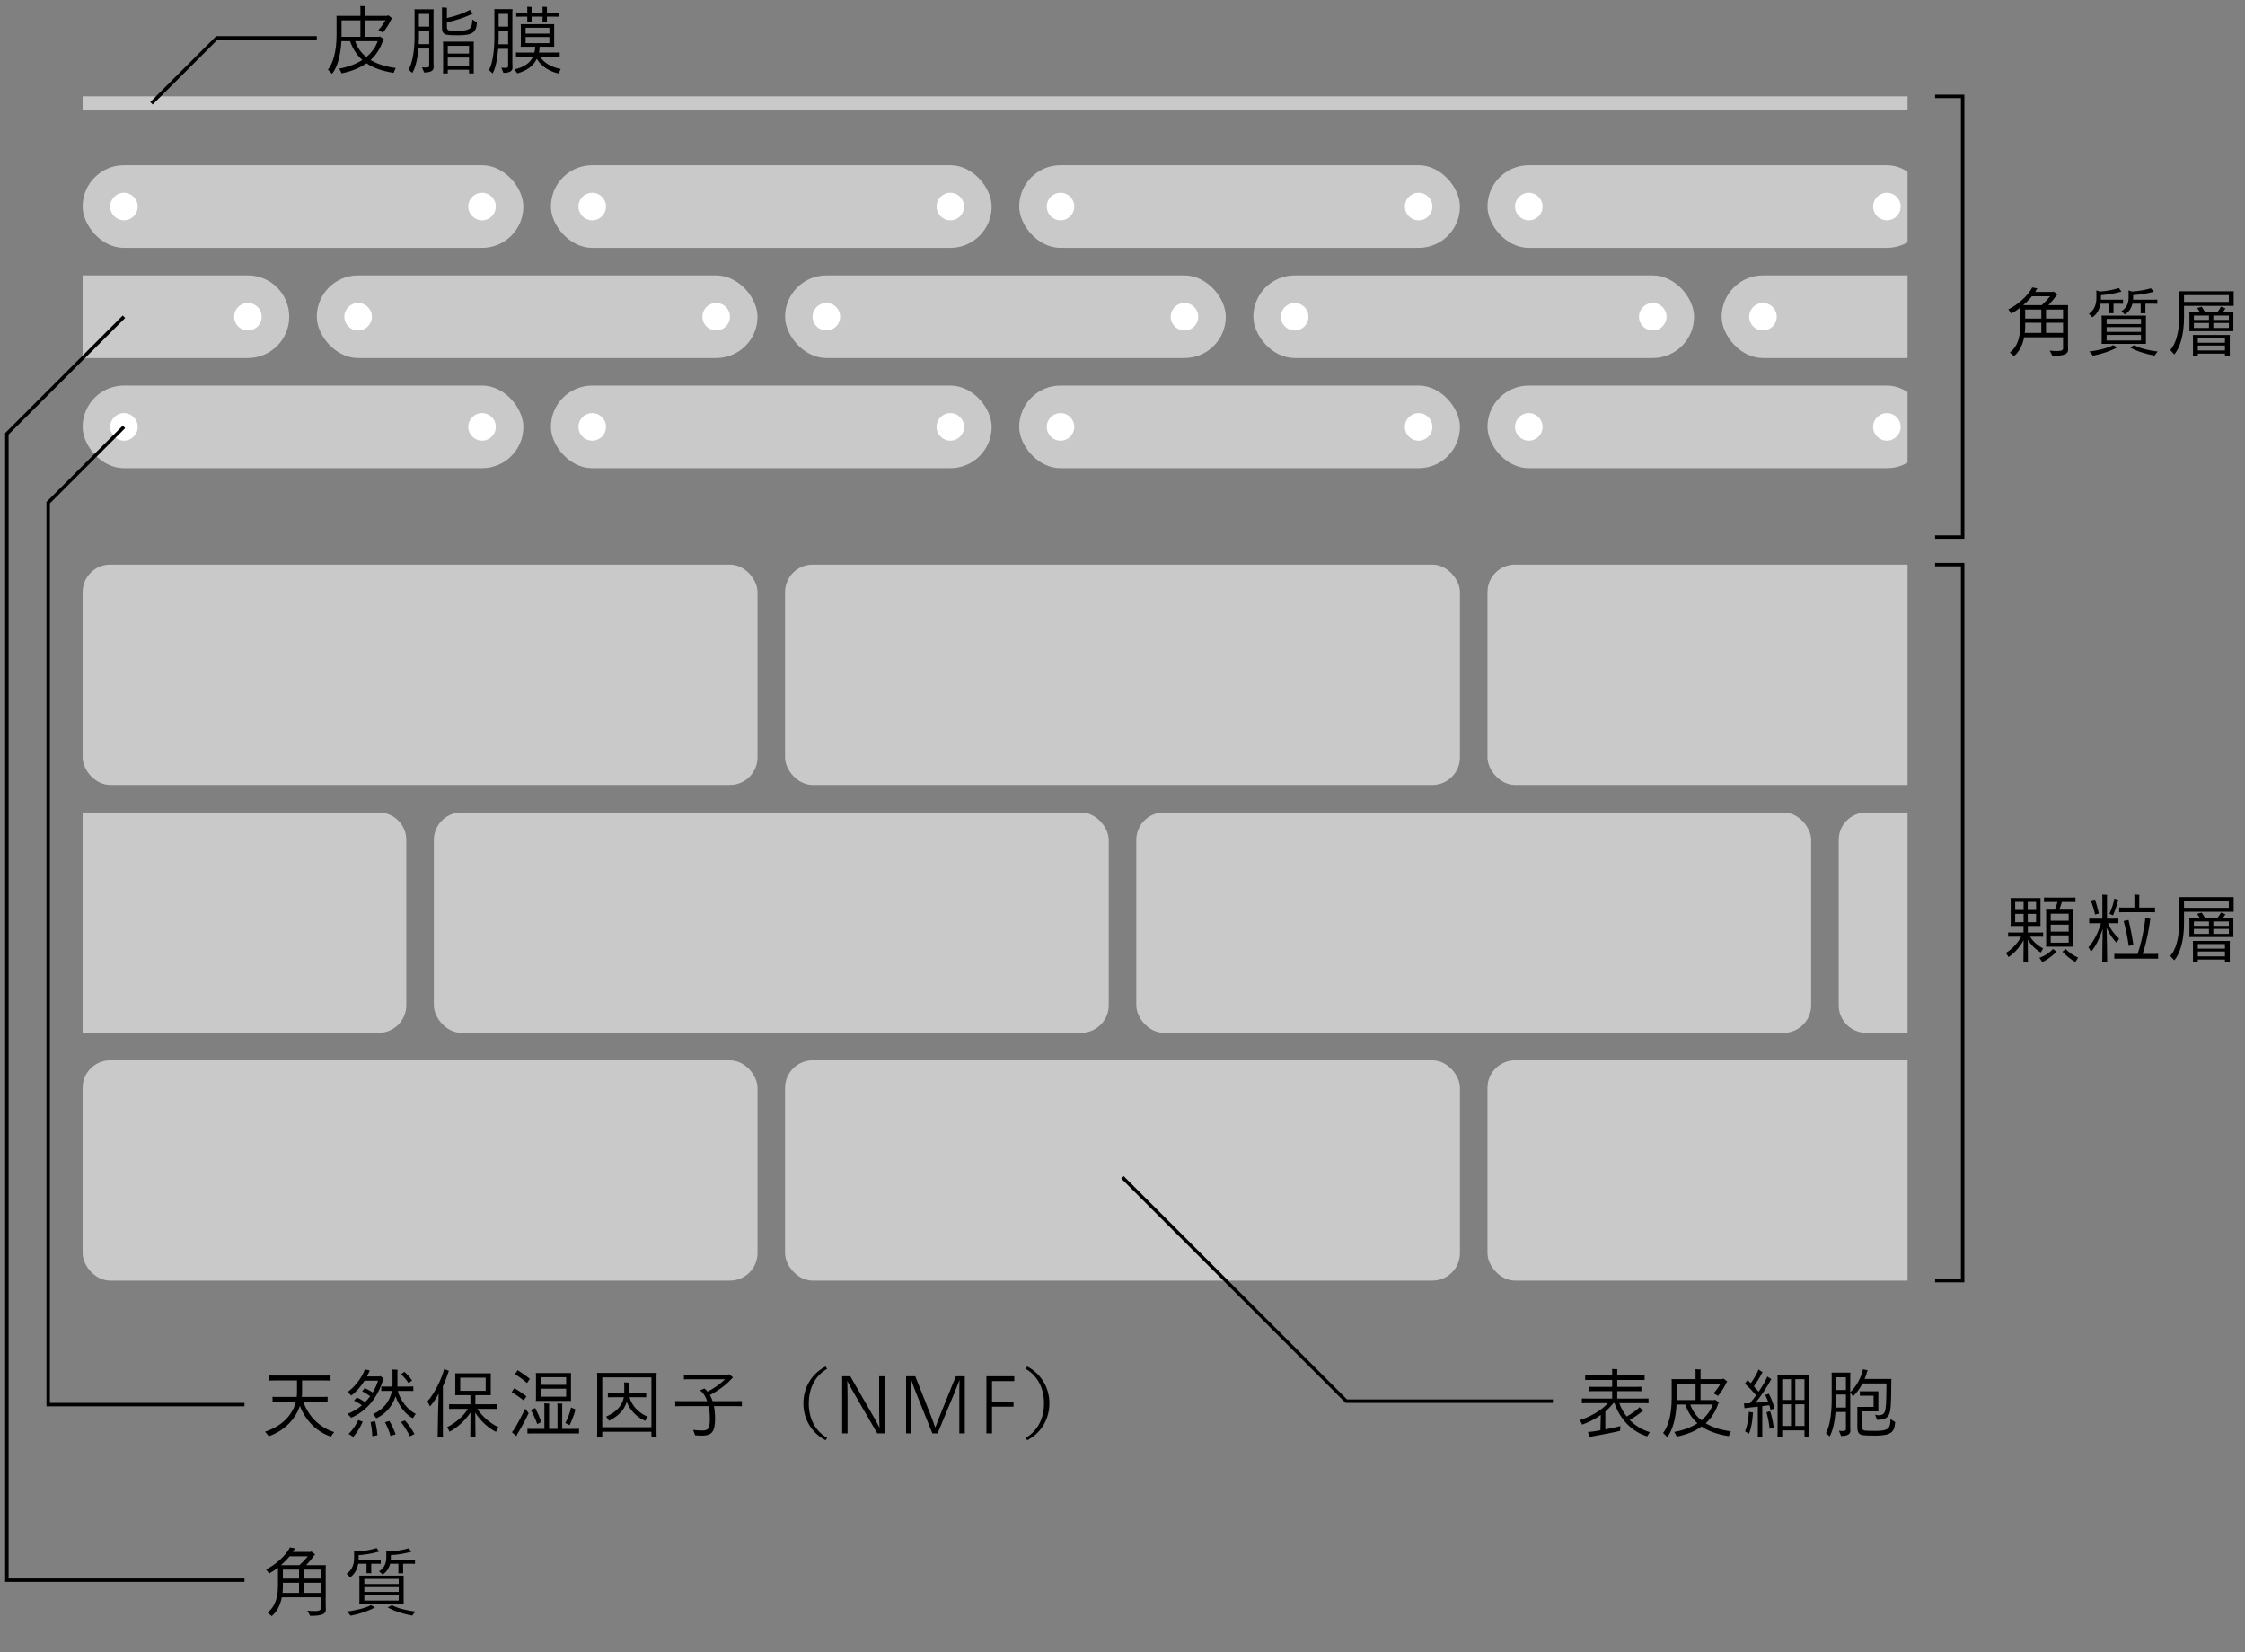
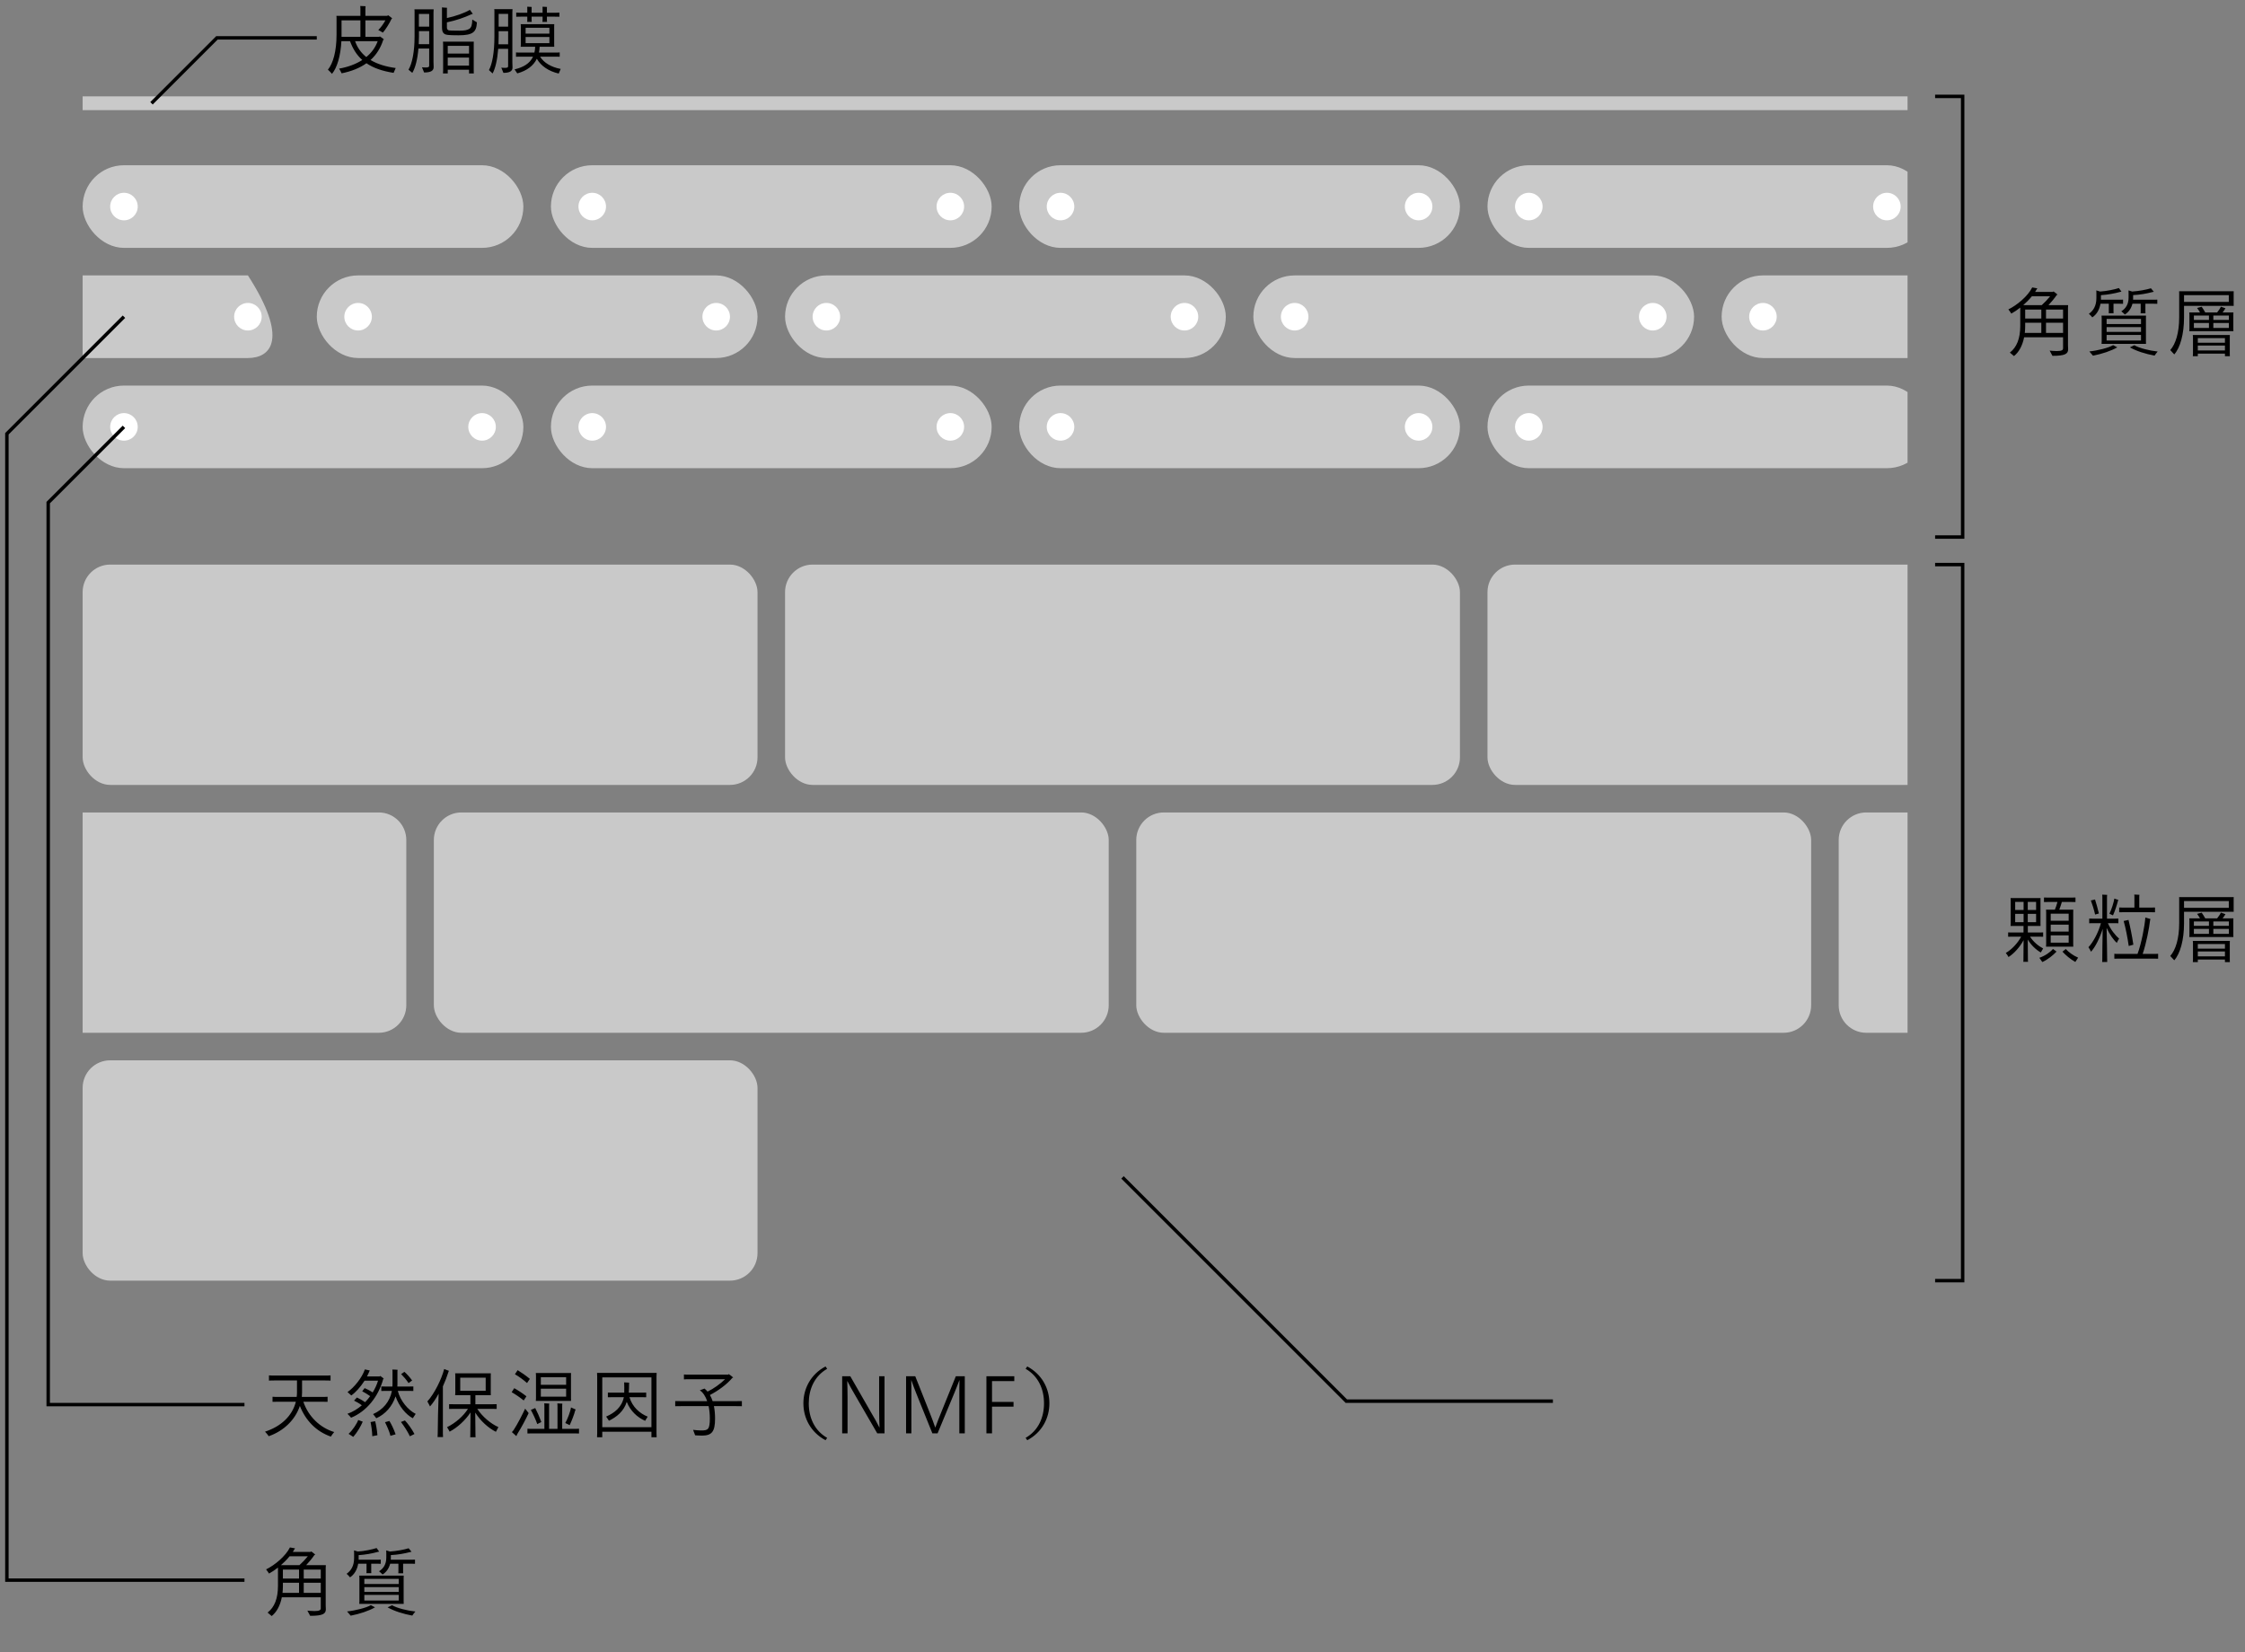
<svg xmlns="http://www.w3.org/2000/svg" width="326" height="240" viewBox="0 0 326 240" fill="none">
  <rect x="0" y="0" width="326" height="240" fill="#808080" stroke="none" />
  <g clip-path="url(#clip0_1240_2955)">
    <g clip-path="url(#clip1_1240_2955)">
      <rect x="12" y="24" width="64" height="12" rx="6" fill="#C9C9C9" />
      <circle cx="18" cy="30" r="2" fill="white" />
-       <circle cx="70" cy="30" r="2" fill="white" />
      <rect x="12" y="56" width="64" height="12" rx="6" fill="#C9C9C9" />
      <rect x="46" y="40" width="64" height="12" rx="6" fill="#C9C9C9" />
      <circle cx="52" cy="46" r="2" fill="white" />
      <circle cx="104" cy="46" r="2" fill="white" />
-       <path d="M12 40H36C39.314 40 42 42.686 42 46C42 49.314 39.314 52 36 52H12V40Z" fill="#C9C9C9" />
+       <path d="M12 40H36C42 49.314 39.314 52 36 52H12V40Z" fill="#C9C9C9" />
      <circle cx="36" cy="46" r="2" fill="white" />
      <rect x="80" y="24" width="64" height="12" rx="6" fill="#C9C9C9" />
      <rect x="80" y="56" width="64" height="12" rx="6" fill="#C9C9C9" />
      <rect x="114" y="40" width="64" height="12" rx="6" fill="#C9C9C9" />
      <circle cx="120" cy="46" r="2" fill="white" />
      <circle cx="172" cy="46" r="2" fill="white" />
      <rect x="148" y="24" width="64" height="12" rx="6" fill="#C9C9C9" />
      <rect x="148" y="56" width="64" height="12" rx="6" fill="#C9C9C9" />
      <rect x="182" y="40" width="64" height="12" rx="6" fill="#C9C9C9" />
      <circle cx="188" cy="46" r="2" fill="white" />
      <circle cx="240" cy="46" r="2" fill="white" />
      <rect x="216" y="24" width="64" height="12" rx="6" fill="#C9C9C9" />
      <rect x="216" y="56" width="64" height="12" rx="6" fill="#C9C9C9" />
      <circle cx="222" cy="62" r="2" fill="white" />
      <circle cx="154" cy="62" r="2" fill="white" />
      <circle cx="86" cy="62" r="2" fill="white" />
      <circle cx="18" cy="62" r="2" fill="white" />
-       <circle cx="274" cy="62" r="2" fill="white" />
      <circle cx="206" cy="62" r="2" fill="white" />
      <circle cx="138" cy="62" r="2" fill="white" />
      <circle cx="70" cy="62" r="2" fill="white" />
      <rect x="250" y="40" width="64" height="12" rx="6" fill="#C9C9C9" />
      <circle cx="256" cy="46" r="2" fill="white" />
      <circle cx="222" cy="30" r="2" fill="white" />
      <circle cx="154" cy="30" r="2" fill="white" />
      <circle cx="86" cy="30" r="2" fill="white" />
      <circle cx="274" cy="30" r="2" fill="white" />
      <circle cx="206" cy="30" r="2" fill="white" />
      <circle cx="138" cy="30" r="2" fill="white" />
      <rect x="12" y="14" width="302" height="2" fill="#C9C9C9" />
    </g>
    <g clip-path="url(#clip2_1240_2955)">
      <rect x="12" y="82" width="98" height="32" rx="4" fill="#C9C9C9" />
      <rect x="12" y="154" width="98" height="32" rx="4" fill="#C9C9C9" />
      <path d="M12 118H55C57.209 118 59 119.791 59 122V146C59 148.209 57.209 150 55 150H12V118Z" fill="#C9C9C9" />
      <rect x="114" y="82" width="98" height="32" rx="4" fill="#C9C9C9" />
-       <rect x="114" y="154" width="98" height="32" rx="4" fill="#C9C9C9" />
      <rect x="63" y="118" width="98" height="32" rx="4" fill="#C9C9C9" />
      <rect x="216" y="82" width="98" height="32" rx="4" fill="#C9C9C9" />
-       <rect x="216" y="154" width="98" height="32" rx="4" fill="#C9C9C9" />
      <rect x="165" y="118" width="98" height="32" rx="4" fill="#C9C9C9" />
      <path d="M267 122C267 119.791 268.791 118 271 118H314V150H271C268.791 150 267 148.209 267 146V122Z" fill="#C9C9C9" />
    </g>
    <path d="M22 15L31.5 5.5H46" stroke="black" stroke-width="0.5" />
    <path d="M57.461 9.879C55.998 9.681 54.766 9.296 53.809 8.713C54.667 7.943 55.272 6.964 55.657 5.776C55.701 5.765 55.734 5.743 55.767 5.732C55.547 5.534 55.272 5.358 55.151 5.281L55.085 5.347H53.061V2.96H55.965C55.657 3.51 55.272 4.038 54.931 4.357C55.173 4.489 55.525 4.676 55.591 4.742C55.998 4.28 56.537 3.433 56.867 2.718C56.9 2.696 56.933 2.685 56.966 2.674C56.746 2.476 56.471 2.289 56.339 2.201L56.251 2.3H53.061V1.211C53.061 1.134 53.072 0.991 53.083 0.903C52.918 0.892 52.478 0.87 52.313 0.87C52.324 0.958 52.335 1.145 52.335 1.2V2.3H48.848C48.859 2.366 48.87 2.476 48.87 2.531V5.039C48.87 7.459 48.364 9.208 47.616 10.121C47.792 10.286 48.067 10.539 48.21 10.726C48.947 9.846 49.464 8.119 49.574 5.985H50.828C51.246 7.107 51.807 8.009 52.61 8.713C51.686 9.307 50.542 9.736 49.244 9.967C49.365 10.176 49.552 10.506 49.607 10.649C51.07 10.352 52.258 9.868 53.215 9.186C54.205 9.868 55.492 10.319 57.153 10.583C57.23 10.418 57.373 10.077 57.461 9.879ZM49.596 5.083V2.96H52.335V5.347H49.596V5.083ZM51.565 5.985H54.843C54.513 6.898 53.941 7.668 53.193 8.284C52.445 7.69 51.895 6.931 51.565 5.985ZM68.582 2.839C68.56 3.653 68.45 3.972 68.164 4.181C67.856 4.379 67.416 4.456 66.679 4.456C65.656 4.456 65.348 4.434 65.183 4.412C65.029 4.357 64.897 4.269 64.897 3.994V3.246C66.283 2.949 67.372 2.575 68.494 2.058C68.527 2.047 68.604 2.025 68.659 2.014C68.505 1.805 68.362 1.618 68.23 1.431C67.471 1.882 66.118 2.366 64.897 2.619V1.266C64.897 1.222 64.908 1.156 64.919 1.134C64.71 1.112 64.369 1.09 64.171 1.079C64.171 1.112 64.182 1.189 64.182 1.244V3.961C64.182 4.5 64.292 4.775 64.545 4.929C64.732 5.061 65.073 5.127 66.591 5.127C68.725 5.127 69.187 4.621 69.253 3.246C69.077 3.147 68.769 2.949 68.582 2.839ZM62.972 1.354H60.178C60.189 1.42 60.2 1.519 60.2 1.563V5.303C60.2 7.558 59.837 9.263 59.32 10.121C59.496 10.264 59.749 10.484 59.87 10.583C60.299 9.89 60.629 8.625 60.761 7.052H62.323V9.01V9.538C62.323 9.714 62.246 9.802 61.828 9.802C61.597 9.802 61.333 9.78 61.278 9.769C61.366 10 61.52 10.363 61.586 10.528C62.609 10.528 62.972 10.242 62.972 9.747C62.972 9.67 62.95 9.153 62.95 9.01V1.827C62.95 1.673 62.961 1.519 62.972 1.354ZM62.323 2.025V3.873H60.827V2.025H62.323ZM60.805 6.414C60.827 6.062 60.838 5.699 60.838 5.325V4.522H62.323V6.414H60.805ZM68.802 6.051H64.325C64.336 6.172 64.347 6.293 64.347 6.425V10.297C64.347 10.429 64.336 10.561 64.325 10.671H65.018V10.132H68.109V10.671H68.802L68.791 10.297V6.425C68.791 6.293 68.791 6.183 68.802 6.051ZM68.109 6.656V7.778H65.018V6.656H68.109ZM65.018 9.527V8.361H68.109V9.527H65.018ZM76.568 2.421V2.894C76.568 2.993 76.568 3.092 76.557 3.18H77.217C77.206 3.092 77.195 3.004 77.195 2.894V2.421H78.79V2.894C78.79 2.993 78.779 3.092 78.768 3.18H79.439C79.428 3.092 79.417 3.004 79.417 2.894V2.421H80.583C80.836 2.421 81.012 2.421 81.232 2.432V1.827C81.012 1.849 80.836 1.849 80.583 1.849H79.417V1.266C79.417 1.2 79.417 1.09 79.428 1.013C79.296 0.991 78.911 0.98 78.779 0.98C78.79 1.079 78.79 1.178 78.79 1.266V1.849H77.195V1.266C77.195 1.2 77.195 1.09 77.206 1.013C77.074 0.991 76.689 0.98 76.557 0.98C76.568 1.079 76.568 1.178 76.568 1.266V1.849H75.589C75.347 1.849 75.171 1.849 74.962 1.827V2.432C75.171 2.421 75.347 2.421 75.589 2.421H76.568ZM74.423 1.332H71.772C71.783 1.398 71.794 1.486 71.794 1.541V5.325C71.794 7.613 71.475 9.318 71.002 10.176C71.178 10.33 71.42 10.55 71.53 10.671C71.926 9.956 72.223 8.68 72.344 7.096H73.785V9.065V9.604C73.785 9.78 73.708 9.857 73.312 9.857C73.092 9.857 72.85 9.835 72.795 9.824C72.883 10.055 73.037 10.418 73.103 10.583C74.06 10.583 74.423 10.297 74.423 9.813C74.423 9.736 74.401 9.219 74.401 9.065V1.805C74.401 1.651 74.412 1.497 74.423 1.332ZM73.785 2.014V3.873H72.41V2.014H73.785ZM78.427 8.229H80.627C80.88 8.229 81.078 8.229 81.276 8.24V7.613C81.067 7.635 80.88 7.635 80.627 7.635H78.262C78.317 7.371 78.35 7.085 78.361 6.788H80.484L80.473 6.469V3.829C80.473 3.719 80.473 3.62 80.484 3.51H75.611C75.622 3.609 75.633 3.719 75.633 3.829V6.469C75.633 6.59 75.622 6.689 75.611 6.788H77.712C77.701 7.096 77.668 7.382 77.602 7.635H75.578C75.325 7.635 75.138 7.635 74.929 7.613V8.24C75.149 8.229 75.325 8.229 75.578 8.229H77.404C76.942 9.219 76.007 9.769 74.72 10.077C74.841 10.242 75.017 10.506 75.116 10.66C76.535 10.264 77.47 9.538 77.954 8.537C78.548 9.571 79.67 10.352 81.133 10.682C81.177 10.561 81.32 10.22 81.419 10.011C80.044 9.758 78.966 9.109 78.427 8.229ZM79.78 4.038V4.885H76.326V4.038H79.78ZM72.388 6.436C72.399 6.084 72.41 5.721 72.41 5.347V4.533H73.785V6.436H72.388ZM76.326 5.369H79.78V6.271H76.326V5.369Z" fill="black" />
    <path d="M44.05 203.589H46.778C47.097 203.589 47.328 203.589 47.57 203.6V202.863C47.328 202.885 47.097 202.885 46.778 202.885H43.83C43.852 202.676 43.863 202.456 43.863 202.247V200.498H47.141C47.493 200.498 47.746 200.498 47.999 200.52V199.761C47.746 199.783 47.493 199.783 47.141 199.783H39.903C39.562 199.783 39.298 199.783 39.056 199.761V200.52C39.298 200.498 39.562 200.498 39.903 200.498H43.126V202.192C43.126 202.423 43.115 202.654 43.082 202.885H40.354C40.035 202.885 39.815 202.885 39.573 202.863V203.6C39.815 203.589 40.035 203.589 40.354 203.589H42.961C42.444 205.646 40.805 207.186 38.484 207.934C38.66 208.11 38.902 208.407 39.023 208.594C41.223 207.835 42.884 206.185 43.544 204.194C44.38 206.317 45.931 207.923 48.043 208.649C48.142 208.473 48.384 208.165 48.527 207.989C46.47 207.362 44.787 205.745 44.05 203.589ZM55.743 200.234C55.545 200.069 55.314 199.904 55.204 199.838L55.138 199.915H53.29C53.422 199.662 53.543 199.398 53.653 199.134L53.697 199.046L52.982 198.892C52.553 200.146 51.387 201.554 50.463 202.181C50.639 202.324 50.892 202.566 51.013 202.676C51.651 202.225 52.355 201.444 52.938 200.531H54.896C54.72 201.114 54.456 201.697 54.115 202.236C53.708 201.961 53.246 201.73 52.949 201.609L52.597 202.071C52.883 202.214 53.378 202.5 53.752 202.775C53.532 203.083 53.279 203.38 53.015 203.655C52.597 203.358 52.124 203.105 51.827 202.973L51.409 203.424C51.739 203.589 52.19 203.831 52.542 204.106C51.915 204.645 51.211 205.074 50.452 205.338C50.639 205.514 50.903 205.8 50.98 205.91C53.213 204.997 54.94 202.885 55.655 200.267L55.743 200.234ZM56.997 201.004C56.997 201.136 56.997 201.257 56.986 201.378H55.908C55.71 201.378 55.545 201.378 55.369 201.367V202.027C55.545 202.016 55.71 202.016 55.908 202.016H56.909C56.601 203.6 55.6 204.755 54.17 205.382C54.313 205.558 54.544 205.833 54.643 205.987C55.952 205.404 56.975 204.249 57.437 202.808C57.943 204.249 58.933 205.448 59.945 205.987C60.022 205.855 60.231 205.547 60.363 205.349C59.263 204.799 58.141 203.479 57.767 202.016H59.483C59.681 202.016 59.835 202.016 60.022 202.027V201.367C59.835 201.378 59.681 201.378 59.483 201.378H57.701C57.712 201.268 57.712 201.147 57.712 201.037V199.189C57.712 199.134 57.723 199.002 57.734 198.947C57.58 198.925 57.151 198.914 56.975 198.914C56.986 198.991 56.997 199.134 56.997 199.189V201.004ZM59.846 200.498C59.472 199.97 58.999 199.475 58.724 199.244L58.251 199.574C58.592 199.915 59.032 200.421 59.329 200.883C59.494 200.762 59.681 200.63 59.846 200.498ZM50.617 208.253C50.815 208.385 51.112 208.572 51.299 208.693C51.904 208.011 52.443 207.043 52.674 206.482L52.014 206.24C51.838 206.757 51.211 207.714 50.617 208.253ZM58.218 206.526C58.647 207.076 59.219 207.945 59.516 208.605C59.736 208.506 59.989 208.374 60.187 208.275C59.769 207.483 59.175 206.691 58.801 206.306L58.218 206.526ZM55.908 206.559C56.15 207.032 56.546 207.901 56.7 208.539C56.942 208.462 57.206 208.385 57.448 208.319C57.173 207.527 56.799 206.779 56.546 206.383L55.908 206.559ZM53.807 206.537C53.917 207.032 54.049 207.934 54.06 208.594L54.808 208.451C54.742 207.637 54.588 206.834 54.478 206.416L53.807 206.537ZM64.312 201.356C64.62 200.685 64.906 199.948 65.148 199.178C65.159 199.145 65.181 199.123 65.192 199.101L64.499 198.837C64.103 200.366 63.058 202.445 62.057 203.545C62.189 203.765 62.354 204.095 62.442 204.271C62.871 203.798 63.3 203.138 63.696 202.423C63.63 204.216 63.564 206.988 63.564 208.198C63.564 208.374 63.553 208.55 63.542 208.715H64.334C64.323 208.55 64.312 208.374 64.312 208.198V201.356ZM69.306 204.623H71.429C71.704 204.623 71.913 204.623 72.122 204.634V203.941C71.913 203.952 71.704 203.952 71.429 203.952H69.031V202.632H71.275L71.264 202.302V199.783C71.264 199.662 71.264 199.574 71.275 199.464H66.094C66.105 199.563 66.116 199.662 66.116 199.783V202.302C66.116 202.423 66.105 202.533 66.094 202.632H68.305V203.952H65.918C65.643 203.952 65.434 203.952 65.214 203.941V204.634C65.434 204.623 65.643 204.623 65.918 204.623H67.953C67.271 205.69 66.182 206.647 64.917 207.285C65.049 207.494 65.236 207.802 65.291 207.934C66.413 207.34 67.557 206.306 68.327 205.14C68.305 206.284 68.294 208.11 68.294 208.352C68.294 208.484 68.294 208.627 68.272 208.748H69.064C69.042 208.616 69.042 208.495 69.042 208.352L69.009 205.162C69.779 206.394 70.934 207.417 72.012 207.956C72.111 207.758 72.265 207.461 72.375 207.274C71.264 206.779 70.054 205.767 69.306 204.623ZM66.831 200.091H70.527V201.994H66.831V200.091ZM76.94 200.267C76.39 199.805 75.675 199.31 75.169 199.002L74.773 199.596C75.323 199.904 75.994 200.399 76.533 200.872C76.676 200.663 76.808 200.454 76.94 200.267ZM77.809 203.468H82.924L82.913 203.105V199.772C82.913 199.651 82.913 199.541 82.924 199.42H77.809C77.82 199.519 77.831 199.651 77.831 199.772V203.105C77.831 203.237 77.82 203.347 77.809 203.468ZM82.209 200.025V201.125H78.535V200.025H82.209ZM76.445 202.797C75.906 202.379 75.147 201.873 74.674 201.62C74.531 201.84 74.421 202.005 74.3 202.203C74.828 202.5 75.51 202.962 76.049 203.402C76.203 203.171 76.313 203.006 76.445 202.797ZM78.535 202.852V201.697H82.209V202.852H78.535ZM83.342 207.527H81.637V204.15C81.637 204.073 81.648 203.941 81.659 203.864C81.516 203.853 81.098 203.831 80.933 203.831C80.944 203.919 80.955 204.095 80.955 204.15V207.527H79.734V204.139C79.734 204.062 79.745 203.93 79.756 203.853C79.613 203.842 79.195 203.82 79.03 203.82C79.041 203.908 79.052 204.084 79.052 204.139V207.527H77.314C77.028 207.527 76.808 207.527 76.588 207.505V208.198C76.819 208.187 77.028 208.187 77.314 208.187H83.342C83.639 208.187 83.848 208.187 84.079 208.198V207.505C83.848 207.527 83.639 207.527 83.342 207.527ZM82.088 206.68C82.308 206.779 82.495 206.878 82.726 206.988C83.023 206.35 83.397 205.393 83.529 204.843L83.606 204.722C83.375 204.612 83.144 204.513 82.913 204.414C82.858 204.942 82.418 206.086 82.088 206.68ZM78.612 206.537C78.37 205.866 77.996 205.019 77.721 204.502C77.512 204.59 77.27 204.689 77.083 204.777C77.38 205.305 77.776 206.141 78.018 206.834C78.205 206.735 78.414 206.625 78.612 206.537ZM76.258 204.59C75.961 205.239 75.136 206.878 74.575 207.714L74.333 208L74.982 208.583C75.048 208.429 75.125 208.242 75.191 208.154C75.675 207.406 76.445 205.954 76.764 205.239L76.258 204.59ZM95.332 199.97C95.332 199.783 95.343 199.596 95.354 199.398H86.697C86.708 199.585 86.719 199.783 86.719 199.97V208.165C86.719 208.352 86.708 208.561 86.697 208.748H87.456V207.945H94.595V208.748H95.354L95.332 208.165V199.97ZM87.456 207.285V200.047H94.595V207.285H87.456ZM91.405 202.929H93.231C93.462 202.929 93.649 202.929 93.836 202.94V202.258C93.649 202.269 93.462 202.269 93.231 202.269H91.306C91.339 201.851 91.35 201.378 91.35 200.905C91.35 200.872 91.361 200.839 91.361 200.817L90.635 200.773C90.657 201.257 90.657 201.818 90.646 202.269H88.875C88.644 202.269 88.468 202.269 88.27 202.258V202.94C88.468 202.929 88.644 202.929 88.875 202.929H90.591C90.272 204.414 89.238 205.206 88.017 205.745C88.149 205.932 88.347 206.207 88.424 206.35C89.524 205.811 90.58 204.997 91.009 203.611C91.559 204.964 92.549 205.855 93.682 206.361C93.759 206.207 93.946 205.932 94.056 205.756C92.901 205.294 91.823 204.348 91.405 202.929ZM106.838 203.501H103.483C103.373 203.171 103.241 202.874 103.087 202.61C104.297 201.994 105.573 201.048 106.343 200.124L106.475 200.069C106.244 199.86 105.958 199.662 105.815 199.574C105.793 199.596 105.771 199.629 105.738 199.651H99.996C99.721 199.651 99.534 199.651 99.314 199.629V200.344C99.534 200.322 99.721 200.322 99.996 200.322H105.287C104.605 200.993 103.604 201.708 102.746 202.115C102.625 201.961 102.482 201.829 102.339 201.708L102.295 201.675L101.624 201.928C102.086 202.236 102.449 202.797 102.691 203.501H98.951C98.577 203.501 98.313 203.501 98.049 203.49V204.238C98.313 204.227 98.577 204.227 98.951 204.227H102.9C103.01 204.766 103.076 205.371 103.076 205.998C103.076 207.626 102.812 207.758 101.833 207.758C101.327 207.758 100.667 207.67 100.645 207.67C100.755 207.934 100.898 208.319 100.942 208.462C100.964 208.462 101.492 208.506 101.921 208.506C103.351 208.506 103.835 207.956 103.835 206.042C103.835 205.382 103.78 204.777 103.67 204.227H106.838C107.201 204.227 107.476 204.227 107.729 204.238V203.49C107.465 203.501 107.201 203.501 106.838 203.501ZM117.442 203.82C117.442 201.774 118.256 199.871 120.115 198.804L119.873 198.463C117.717 199.607 116.661 201.686 116.661 203.82C116.661 205.954 117.717 208.022 119.873 209.177L120.115 208.836C118.256 207.769 117.442 205.866 117.442 203.82ZM127.386 208.176H128.442V199.882H127.661V204.656C127.661 205.47 127.683 206.735 127.716 207.318H127.694C127.43 206.768 126.902 205.822 126.495 205.151L123.47 199.882H122.293V208.176H123.074V202.918C123.074 202.214 123.052 201.103 123.03 200.597H123.052C123.327 201.147 123.767 201.95 124.262 202.786L127.386 208.176ZM139.306 208.176H140.098V199.882H138.8L136.622 205.261C136.391 205.811 136.083 206.614 135.83 207.307H135.797C135.555 206.614 135.291 205.888 135.038 205.261L132.904 199.882H131.573V208.176H132.343V202.445C132.343 201.994 132.343 201.059 132.321 200.476H132.343C132.519 200.993 132.871 201.939 133.036 202.335L135.39 208.176H136.149L138.602 202.269C138.756 201.884 139.119 201.004 139.306 200.476H139.328C139.306 201.048 139.306 202.06 139.306 202.445V208.176ZM143.239 208.176H144.053V204.304H147.177V203.611H144.053V200.586H147.287V199.882H143.239V208.176ZM151.603 203.82C151.603 205.866 150.789 207.769 148.93 208.836L149.172 209.177C151.328 208.033 152.384 205.954 152.384 203.82C152.384 201.686 151.328 199.618 149.172 198.463L148.93 198.804C150.789 199.871 151.603 201.774 151.603 203.82Z" fill="black" />
-     <path d="M236.656 206.24C237.305 205.866 238.097 205.294 238.504 204.942C238.548 204.92 238.581 204.898 238.614 204.887L238.064 204.37C237.8 204.722 236.876 205.36 236.216 205.734C235.765 205.173 235.402 204.513 235.138 203.787H238.504C238.878 203.787 239.131 203.787 239.384 203.809V203.116C239.131 203.127 238.878 203.127 238.504 203.127H234.841V202.049H237.613C237.91 202.049 238.13 202.049 238.35 202.06V201.411C238.13 201.422 237.91 201.422 237.613 201.422H234.841V200.421H238.009C238.339 200.421 238.57 200.421 238.812 200.432V199.761C238.57 199.772 238.339 199.772 238.009 199.772H234.841V199.167C234.841 199.09 234.852 198.947 234.863 198.87C234.698 198.848 234.258 198.826 234.082 198.826C234.093 198.925 234.104 199.101 234.104 199.167V199.772H231.002C230.672 199.772 230.43 199.772 230.188 199.761V200.432C230.43 200.421 230.672 200.421 231.002 200.421H234.104V201.422H231.431C231.134 201.422 230.914 201.422 230.694 201.411V202.06C230.914 202.049 231.134 202.049 231.431 202.049H234.104V203.127H230.584C230.221 203.127 229.968 203.127 229.704 203.116V203.809C229.968 203.787 230.221 203.787 230.584 203.787H233.499C232.564 204.843 230.892 205.8 229.407 206.251C229.517 206.46 229.693 206.757 229.748 206.911C230.694 206.592 231.629 206.097 232.454 205.503C232.432 206.163 232.41 207.164 232.399 207.725C231.871 207.824 231.387 207.901 231.079 207.934L230.606 207.967L230.76 208.715L231.178 208.627C232.212 208.451 234.588 207.989 235.248 207.813C235.248 207.747 235.281 207.395 235.303 207.12C234.94 207.23 234.027 207.428 233.114 207.593V204.997C233.565 204.612 233.961 204.205 234.28 203.787H234.445C235.237 206.119 236.92 207.901 239.186 208.616C239.263 208.473 239.45 208.187 239.571 208C238.438 207.659 237.448 207.054 236.656 206.24ZM251.341 207.879C249.878 207.681 248.646 207.296 247.689 206.713C248.547 205.943 249.152 204.964 249.537 203.776C249.581 203.765 249.614 203.743 249.647 203.732C249.427 203.534 249.152 203.358 249.031 203.281L248.965 203.347H246.941V200.96H249.845C249.537 201.51 249.152 202.038 248.811 202.357C249.053 202.489 249.405 202.676 249.471 202.742C249.878 202.28 250.417 201.433 250.747 200.718C250.78 200.696 250.813 200.685 250.846 200.674C250.626 200.476 250.351 200.289 250.219 200.201L250.131 200.3H246.941V199.211C246.941 199.134 246.952 198.991 246.963 198.903C246.798 198.892 246.358 198.87 246.193 198.87C246.204 198.958 246.215 199.145 246.215 199.2V200.3H242.728C242.739 200.366 242.75 200.476 242.75 200.531V203.039C242.75 205.459 242.244 207.208 241.496 208.121C241.672 208.286 241.947 208.539 242.09 208.726C242.827 207.846 243.344 206.119 243.454 203.985H244.708C245.126 205.107 245.687 206.009 246.49 206.713C245.566 207.307 244.422 207.736 243.124 207.967C243.245 208.176 243.432 208.506 243.487 208.649C244.95 208.352 246.138 207.868 247.095 207.186C248.085 207.868 249.372 208.319 251.033 208.583C251.11 208.418 251.253 208.077 251.341 207.879ZM243.476 203.083V200.96H246.215V203.347H243.476V203.083ZM245.445 203.985H248.723C248.393 204.898 247.821 205.668 247.073 206.284C246.325 205.69 245.775 204.931 245.445 203.985ZM256.324 202.599C256.467 202.863 256.61 203.193 256.742 203.545C256.28 203.6 255.565 203.677 254.916 203.743C255.774 202.698 256.665 201.345 257.127 200.443L257.226 200.311L256.643 199.926C256.434 200.443 255.95 201.29 255.378 202.126C255.169 201.884 254.916 201.62 254.685 201.356C255.092 200.773 255.543 200.069 255.862 199.42C255.895 199.376 255.917 199.332 255.95 199.299L255.356 198.903C255.191 199.387 254.685 200.289 254.234 200.894L253.772 200.443L253.376 200.96C253.926 201.444 254.498 202.049 255.015 202.654C254.707 203.072 254.388 203.479 254.102 203.809C253.959 203.82 253.827 203.831 253.728 203.831C253.53 203.831 253.354 203.831 253.244 203.82L253.321 204.524C253.453 204.502 253.629 204.48 253.717 204.469C254.069 204.436 254.652 204.37 255.257 204.304V208.319C255.257 208.451 255.257 208.594 255.235 208.715H255.928C255.906 208.594 255.906 208.462 255.906 208.319V204.227C256.302 204.183 256.665 204.139 256.929 204.095C256.995 204.326 257.05 204.546 257.094 204.755C257.303 204.689 257.512 204.623 257.688 204.557C257.468 203.754 257.105 202.863 256.852 202.423L256.324 202.599ZM262.715 200.223C262.715 200.058 262.726 199.871 262.737 199.684H258.106C258.117 199.86 258.128 200.058 258.128 200.223V208.088C258.128 208.275 258.117 208.462 258.106 208.638H258.799V207.747H262.033V208.638H262.737L262.715 208.088V200.223ZM260.075 200.311V203.325H258.799V200.311H260.075ZM262.033 200.311V203.325H260.702V200.311H262.033ZM258.799 207.098V203.952H260.075V207.098H258.799ZM260.702 207.098V203.952H262.033V207.098H260.702ZM256.511 205.118C256.687 205.712 256.907 206.724 256.962 207.516L257.578 207.329C257.435 206.372 257.226 205.448 257.039 204.964L256.511 205.118ZM253.409 207.901C253.596 208 253.86 208.154 253.992 208.22C254.289 207.395 254.465 206.559 254.542 205.338C254.553 205.261 254.575 205.195 254.575 205.162C254.344 205.118 254.146 205.085 253.959 205.041C253.904 206.24 253.706 207.142 253.409 207.901ZM273.935 200.927C273.924 203.996 273.847 204.612 273.715 204.986C273.583 205.36 273.319 205.547 272.802 205.547C272.604 205.547 272.439 205.514 272.285 205.459C272.384 205.723 272.538 206.119 272.571 206.218C273.682 206.218 274.166 205.877 274.364 205.316C274.54 204.799 274.639 204.007 274.639 200.509C274.639 200.454 274.65 200.344 274.661 200.278H270.767C270.921 199.904 271.064 199.508 271.163 199.101C271.185 199.068 271.196 199.035 271.218 199.013C270.998 198.958 270.723 198.914 270.525 198.87C270.294 200.069 269.502 201.444 268.677 202.203V199.827C268.677 199.673 268.688 199.519 268.699 199.354H265.96C265.971 199.42 265.982 199.519 265.982 199.563V203.314C265.982 205.58 265.641 207.285 265.146 208.143C265.322 208.286 265.564 208.506 265.685 208.616C266.103 207.923 266.411 206.647 266.543 205.074H268.05V207.032V207.571C268.05 207.747 267.973 207.835 267.566 207.835C267.379 207.835 267.148 207.813 267.027 207.791L267.346 208.561C268.336 208.561 268.699 208.264 268.699 207.78C268.699 207.692 268.677 207.186 268.677 207.032V202.247C268.82 202.412 268.996 202.665 269.073 202.819C269.601 202.313 270.074 201.664 270.459 200.927H273.935ZM268.05 200.036V201.884H266.609V200.036H268.05ZM274.518 206.108C274.507 206.955 274.386 207.318 274.045 207.538C273.693 207.747 273.22 207.813 272.395 207.813C271.251 207.813 270.965 207.802 270.778 207.769C270.525 207.703 270.404 207.615 270.404 207.241V204.986H272.769L272.758 204.667V202.379C272.758 202.269 272.758 202.17 272.769 202.071H270.47C270.338 202.071 270.217 202.071 270.074 202.06V202.72C270.217 202.709 270.338 202.709 270.47 202.709H272.065V204.337H269.689C269.7 204.381 269.711 204.447 269.711 204.491V207.208C269.711 207.868 269.832 208.143 270.096 208.297C270.294 208.44 270.635 208.506 272.307 208.506C274.617 208.506 275.112 208 275.2 206.537C275.024 206.438 274.716 206.229 274.518 206.108ZM266.587 204.436C266.598 204.084 266.609 203.71 266.609 203.336V202.533H268.05V204.436H266.587Z" fill="black" />
    <path d="M300.295 44.752C300.295 44.598 300.306 44.477 300.317 44.323H297.457C297.875 43.883 298.337 43.322 298.656 42.849C298.711 42.827 298.755 42.816 298.788 42.794C298.568 42.596 298.315 42.409 298.183 42.321L298.117 42.398H295.521C295.62 42.255 295.708 42.112 295.785 41.969C295.807 41.936 295.829 41.903 295.851 41.881L295.103 41.749C294.454 43.036 292.892 44.323 291.638 44.939C291.77 45.115 291.979 45.379 292.067 45.544C292.485 45.313 292.925 45.027 293.365 44.675V47.315C293.365 49.174 292.859 50.428 291.858 51.209C292.045 51.363 292.32 51.594 292.452 51.715C293.156 51.165 293.684 50.208 293.926 48.987H299.58V50.164V50.593C299.58 50.824 299.426 50.989 298.667 50.989C298.227 50.989 297.732 50.934 297.633 50.923C297.754 51.132 297.941 51.495 298.04 51.682C299.833 51.682 300.317 51.407 300.317 50.736C300.317 50.637 300.295 50.285 300.295 50.164V44.752ZM295.048 43.036H297.699C297.336 43.487 296.863 43.982 296.478 44.323H293.794C294.245 43.927 294.674 43.498 295.048 43.036ZM294.08 44.961H296.423V46.27H294.08V44.961ZM299.58 46.27H297.105V44.961H299.58V46.27ZM294.08 47.359V46.875H296.423V48.349H294.025C294.058 48.03 294.08 47.7 294.08 47.359ZM297.105 48.349V46.875H299.58V48.349H297.105ZM303.826 46.094C304.431 45.698 304.86 45.016 305.014 44.114H306.224V45.225C306.224 45.313 306.224 45.423 306.202 45.489H306.917C306.906 45.412 306.906 45.324 306.906 45.225V44.114H307.841C307.995 44.114 308.127 44.114 308.292 44.125V43.52C308.127 43.531 307.995 43.531 307.841 43.531H305.08V43.322V42.871C306.103 42.794 307.005 42.64 307.863 42.398L308.061 42.354C307.94 42.178 307.808 42.002 307.687 41.837C307.027 42.046 305.96 42.277 304.959 42.343L304.409 42.178C304.42 42.277 304.42 42.519 304.42 42.585V43.278C304.42 44.433 303.98 45.115 303.331 45.577C303.496 45.72 303.727 45.951 303.826 46.094ZM309.095 43.234C309.095 44.213 308.666 44.818 308.039 45.214C308.204 45.346 308.446 45.555 308.556 45.676C309.084 45.357 309.48 44.807 309.656 44.114H310.855V45.225C310.855 45.313 310.855 45.423 310.833 45.5H311.548C311.537 45.412 311.537 45.335 311.537 45.225V44.114H312.791C312.956 44.114 313.099 44.114 313.264 44.125V43.52C313.099 43.531 312.956 43.531 312.791 43.531H309.744C309.755 43.443 309.755 43.366 309.755 43.278V42.86C310.822 42.805 311.647 42.651 312.56 42.42L312.758 42.376C312.626 42.211 312.472 42.013 312.34 41.87C311.669 42.079 310.569 42.277 309.623 42.343L309.084 42.178C309.095 42.277 309.095 42.519 309.095 42.585V43.234ZM311.625 45.841H305.168C305.179 45.951 305.19 46.061 305.19 46.193V49.592C305.19 49.713 305.179 49.834 305.168 49.944H311.625L311.614 49.592V46.193C311.614 46.061 311.614 45.951 311.625 45.841ZM310.899 46.314V47.062H305.905V46.314H310.899ZM310.899 47.513V48.206H305.905V47.513H310.899ZM305.905 49.46V48.646H310.899V49.46H305.905ZM303.397 51.044C303.562 51.242 303.815 51.517 303.925 51.66C305.234 51.407 306.576 50.956 307.456 50.45L306.851 50.131C306.224 50.505 304.607 50.923 303.397 51.044ZM309.931 50.142L309.282 50.45C310.272 51.011 311.57 51.407 312.868 51.649C312.956 51.495 313.176 51.231 313.319 51.055C312.131 50.934 310.646 50.56 309.931 50.142ZM324.352 42.585C324.352 42.464 324.352 42.387 324.363 42.299H316.432C316.432 42.376 316.443 42.475 316.443 42.53V46.083C316.443 48.338 315.926 49.966 315.145 50.846L315.728 51.473C316.586 50.516 317.147 48.525 317.147 46.116V44.422H324.363L324.352 44.136V42.585ZM317.147 43.85V42.871H323.648V43.85H317.147ZM324.319 45.379H322.746C322.878 45.214 322.999 45.049 323.098 44.873C323.109 44.851 323.142 44.796 323.164 44.774L322.493 44.543C322.405 44.774 322.174 45.104 321.954 45.379H320.227C320.073 45.093 319.853 44.752 319.71 44.554C319.457 44.62 319.27 44.664 319.039 44.73C319.182 44.906 319.336 45.148 319.468 45.379H317.906C317.917 45.467 317.928 45.555 317.928 45.676V47.799C317.928 47.909 317.917 48.008 317.906 48.096H324.319L324.308 47.799V45.676C324.308 45.555 324.308 45.467 324.319 45.379ZM320.766 45.83V46.468H318.577V45.83H320.766ZM323.659 45.83V46.468H321.404V45.83H323.659ZM318.577 47.634V46.908H320.766V47.634H318.577ZM321.404 47.634V46.908H323.659V47.634H321.404ZM323.802 48.657H318.423C318.434 48.745 318.445 48.855 318.445 48.976V51.418C318.445 51.539 318.434 51.638 318.423 51.737H319.149V51.363H323.087V51.737H323.802L323.791 51.418V48.976C323.791 48.855 323.791 48.756 323.802 48.657ZM323.087 49.108V49.779H319.149V49.108H323.087ZM319.149 50.901V50.186H323.087V50.901H319.149Z" fill="black" />
    <path d="M298.766 131.003C298.678 131.355 298.535 131.784 298.392 132.125H297.105C297.116 132.246 297.127 132.378 297.127 132.521V137.097C297.127 137.229 297.116 137.372 297.105 137.493H301.065L301.054 137.097V132.521C301.054 132.378 301.054 132.257 301.065 132.125H299.03C299.173 131.751 299.316 131.333 299.404 131.003H300.845C301.043 131.003 301.208 131.003 301.384 131.014V130.354C301.208 130.365 301.043 130.365 300.845 130.365H297.347C297.16 130.365 296.995 130.365 296.808 130.354V131.014C296.995 131.003 297.16 131.003 297.347 131.003H298.766ZM296.346 138.34C296.412 138.219 296.577 137.933 296.687 137.757C295.972 137.383 295.246 136.767 294.784 136.041H296.115C296.324 136.041 296.489 136.041 296.687 136.052V135.425C296.489 135.436 296.324 135.436 296.115 135.436H294.465V134.49H296.313L296.302 134.149V130.783C296.302 130.662 296.302 130.552 296.313 130.431H291.957C291.968 130.552 291.979 130.662 291.979 130.783V134.149C291.979 134.27 291.968 134.391 291.957 134.49H293.838V135.436H292.166C291.957 135.436 291.792 135.436 291.605 135.425V136.052C291.792 136.041 291.957 136.041 292.166 136.041H293.497C292.991 136.998 292.089 137.944 291.264 138.406C291.396 138.571 291.594 138.846 291.66 139C292.474 138.483 293.31 137.548 293.849 136.547C293.838 137.427 293.827 138.846 293.827 139.341C293.827 139.462 293.827 139.594 293.805 139.693H294.498C294.476 139.583 294.476 139.473 294.476 139.341C294.476 138.824 294.465 137.328 294.454 136.459C294.938 137.273 295.653 137.944 296.346 138.34ZM293.849 130.992V132.169H292.628V130.992H293.849ZM295.664 132.169H294.454V130.992H295.664V132.169ZM300.394 133.731H297.787V132.708H300.394V133.731ZM292.628 132.73H293.849V133.94H292.628V132.73ZM294.454 133.94V132.73H295.664V133.94H294.454ZM297.787 134.292H300.394V135.304H297.787V134.292ZM297.787 136.91V135.854H300.394V136.91H297.787ZM296.137 139.11L296.566 139.726C297.38 139.363 298.106 138.758 298.634 138.208L298.117 137.823C297.688 138.329 296.929 138.846 296.137 139.11ZM299.976 137.834L299.492 138.219C299.943 138.714 300.614 139.297 301.362 139.715C301.516 139.484 301.626 139.308 301.769 139.088C301.087 138.802 300.372 138.285 299.976 137.834ZM312.351 132.488C312.571 132.488 312.736 132.488 312.934 132.499V131.806C312.736 131.817 312.571 131.817 312.351 131.817H310.646V130.222C310.646 130.156 310.657 130.024 310.668 129.958C310.514 129.947 310.085 129.925 309.92 129.925C309.931 130.013 309.942 130.167 309.942 130.211V131.817H308.314C308.094 131.817 307.918 131.817 307.731 131.806V132.499C307.918 132.488 308.094 132.488 308.314 132.488H312.351ZM305.905 134.765C306.323 135.678 306.873 136.492 307.39 136.943C307.456 136.789 307.599 136.492 307.72 136.316C307.17 135.865 306.477 134.985 306.092 134.083H307.093C307.28 134.083 307.434 134.083 307.61 134.094V133.412C307.434 133.423 307.28 133.423 307.093 133.423H305.96V130.266C305.96 130.189 305.971 130.046 305.982 129.969C305.839 129.958 305.421 129.936 305.267 129.936C305.278 130.024 305.289 130.2 305.289 130.255V133.423H303.892C303.705 133.423 303.551 133.423 303.375 133.412V134.094C303.551 134.083 303.705 134.083 303.892 134.083H305.08C304.695 135.491 303.914 136.899 303.265 137.57C303.397 137.768 303.573 138.065 303.639 138.23C304.255 137.559 304.893 136.294 305.333 134.908C305.3 136.393 305.278 138.78 305.278 139.275C305.278 139.418 305.278 139.583 305.256 139.715H305.993C305.982 139.572 305.982 139.429 305.982 139.275C305.982 138.758 305.949 136.239 305.905 134.765ZM307.555 130.827L307.621 130.717L307.027 130.508C306.961 131.014 306.609 132.136 306.312 132.708L306.829 132.95C307.115 132.334 307.423 131.366 307.555 130.827ZM304.783 132.675C304.629 131.982 304.387 131.168 304.222 130.64L303.617 130.783C303.826 131.333 304.079 132.125 304.233 132.829L304.783 132.675ZM312.725 138.549H311.141C311.669 136.987 312.076 134.864 312.219 133.654C312.219 133.621 312.252 133.533 312.274 133.478C312.01 133.401 311.768 133.324 311.526 133.258C311.449 134.457 310.954 137.053 310.393 138.549H307.698C307.445 138.549 307.236 138.549 307.027 138.527V139.242C307.247 139.231 307.445 139.231 307.698 139.231H312.725C312.978 139.231 313.176 139.231 313.385 139.242V138.527C313.176 138.549 312.978 138.549 312.725 138.549ZM309.117 137.394C309.337 137.328 309.59 137.262 309.788 137.207C309.612 135.964 309.315 134.545 309.084 133.61C308.864 133.654 308.6 133.72 308.38 133.764C308.666 134.776 308.93 136.096 309.117 137.394ZM324.352 130.585C324.352 130.464 324.352 130.387 324.363 130.299H316.432C316.432 130.376 316.443 130.475 316.443 130.53V134.083C316.443 136.338 315.926 137.966 315.145 138.846L315.728 139.473C316.586 138.516 317.147 136.525 317.147 134.116V132.422H324.363L324.352 132.136V130.585ZM317.147 131.85V130.871H323.648V131.85H317.147ZM324.319 133.379H322.746C322.878 133.214 322.999 133.049 323.098 132.873C323.109 132.851 323.142 132.796 323.164 132.774L322.493 132.543C322.405 132.774 322.174 133.104 321.954 133.379H320.227C320.073 133.093 319.853 132.752 319.71 132.554C319.457 132.62 319.27 132.664 319.039 132.73C319.182 132.906 319.336 133.148 319.468 133.379H317.906C317.917 133.467 317.928 133.555 317.928 133.676V135.799C317.928 135.909 317.917 136.008 317.906 136.096H324.319L324.308 135.799V133.676C324.308 133.555 324.308 133.467 324.319 133.379ZM320.766 133.83V134.468H318.577V133.83H320.766ZM323.659 133.83V134.468H321.404V133.83H323.659ZM318.577 135.634V134.908H320.766V135.634H318.577ZM321.404 135.634V134.908H323.659V135.634H321.404ZM323.802 136.657H318.423C318.434 136.745 318.445 136.855 318.445 136.976V139.418C318.445 139.539 318.434 139.638 318.423 139.737H319.149V139.363H323.087V139.737H323.802L323.791 139.418V136.976C323.791 136.855 323.791 136.756 323.802 136.657ZM323.087 137.108V137.779H319.149V137.108H323.087ZM319.149 138.901V138.186H323.087V138.901H319.149Z" fill="black" />
    <path d="M47.295 227.752C47.295 227.598 47.306 227.477 47.317 227.323H44.457C44.875 226.883 45.337 226.322 45.656 225.849C45.711 225.827 45.755 225.816 45.788 225.794C45.568 225.596 45.315 225.409 45.183 225.321L45.117 225.398H42.521C42.62 225.255 42.708 225.112 42.785 224.969C42.807 224.936 42.829 224.903 42.851 224.881L42.103 224.749C41.454 226.036 39.892 227.323 38.638 227.939C38.77 228.115 38.979 228.379 39.067 228.544C39.485 228.313 39.925 228.027 40.365 227.675V230.315C40.365 232.174 39.859 233.428 38.858 234.209C39.045 234.363 39.32 234.594 39.452 234.715C40.156 234.165 40.684 233.208 40.926 231.987H46.58V233.164V233.593C46.58 233.824 46.426 233.989 45.667 233.989C45.227 233.989 44.732 233.934 44.633 233.923C44.754 234.132 44.941 234.495 45.04 234.682C46.833 234.682 47.317 234.407 47.317 233.736C47.317 233.637 47.295 233.285 47.295 233.164V227.752ZM42.048 226.036H44.699C44.336 226.487 43.863 226.982 43.478 227.323H40.794C41.245 226.927 41.674 226.498 42.048 226.036ZM41.08 227.961H43.423V229.27H41.08V227.961ZM46.58 229.27H44.105V227.961H46.58V229.27ZM41.08 230.359V229.875H43.423V231.349H41.025C41.058 231.03 41.08 230.7 41.08 230.359ZM44.105 231.349V229.875H46.58V231.349H44.105ZM50.826 229.094C51.431 228.698 51.86 228.016 52.014 227.114H53.224V228.225C53.224 228.313 53.224 228.423 53.202 228.489H53.917C53.906 228.412 53.906 228.324 53.906 228.225V227.114H54.841C54.995 227.114 55.127 227.114 55.292 227.125V226.52C55.127 226.531 54.995 226.531 54.841 226.531H52.08V226.322V225.871C53.103 225.794 54.005 225.64 54.863 225.398L55.061 225.354C54.94 225.178 54.808 225.002 54.687 224.837C54.027 225.046 52.96 225.277 51.959 225.343L51.409 225.178C51.42 225.277 51.42 225.519 51.42 225.585V226.278C51.42 227.433 50.98 228.115 50.331 228.577C50.496 228.72 50.727 228.951 50.826 229.094ZM56.095 226.234C56.095 227.213 55.666 227.818 55.039 228.214C55.204 228.346 55.446 228.555 55.556 228.676C56.084 228.357 56.48 227.807 56.656 227.114H57.855V228.225C57.855 228.313 57.855 228.423 57.833 228.5H58.548C58.537 228.412 58.537 228.335 58.537 228.225V227.114H59.791C59.956 227.114 60.099 227.114 60.264 227.125V226.52C60.099 226.531 59.956 226.531 59.791 226.531H56.744C56.755 226.443 56.755 226.366 56.755 226.278V225.86C57.822 225.805 58.647 225.651 59.56 225.42L59.758 225.376C59.626 225.211 59.472 225.013 59.34 224.87C58.669 225.079 57.569 225.277 56.623 225.343L56.084 225.178C56.095 225.277 56.095 225.519 56.095 225.585V226.234ZM58.625 228.841H52.168C52.179 228.951 52.19 229.061 52.19 229.193V232.592C52.19 232.713 52.179 232.834 52.168 232.944H58.625L58.614 232.592V229.193C58.614 229.061 58.614 228.951 58.625 228.841ZM57.899 229.314V230.062H52.905V229.314H57.899ZM57.899 230.513V231.206H52.905V230.513H57.899ZM52.905 232.46V231.646H57.899V232.46H52.905ZM50.397 234.044C50.562 234.242 50.815 234.517 50.925 234.66C52.234 234.407 53.576 233.956 54.456 233.45L53.851 233.131C53.224 233.505 51.607 233.923 50.397 234.044ZM56.931 233.142L56.282 233.45C57.272 234.011 58.57 234.407 59.868 234.649C59.956 234.495 60.176 234.231 60.319 234.055C59.131 233.934 57.646 233.56 56.931 233.142Z" fill="black" />
    <path d="M18 62L7 73V204H35.5" stroke="black" stroke-width="0.5" />
    <path d="M163 171L195.5 203.5H225.5" stroke="black" stroke-width="0.5" />
    <path d="M18 46L1 63V229.5H35.5" stroke="black" stroke-width="0.5" />
    <path d="M281 14H285V78H281" stroke="black" stroke-width="0.5" />
    <path d="M281 82H285V186H281" stroke="black" stroke-width="0.5" />
  </g>
  <defs>
    <clipPath id="clip0_1240_2955">
      <rect width="326" height="240" fill="white" />
    </clipPath>
    <clipPath id="clip1_1240_2955">
      <rect width="265" height="64" fill="white" transform="translate(12 14)" />
    </clipPath>
    <clipPath id="clip2_1240_2955">
      <rect width="265" height="112" fill="white" transform="translate(12 78)" />
    </clipPath>
  </defs>
</svg>